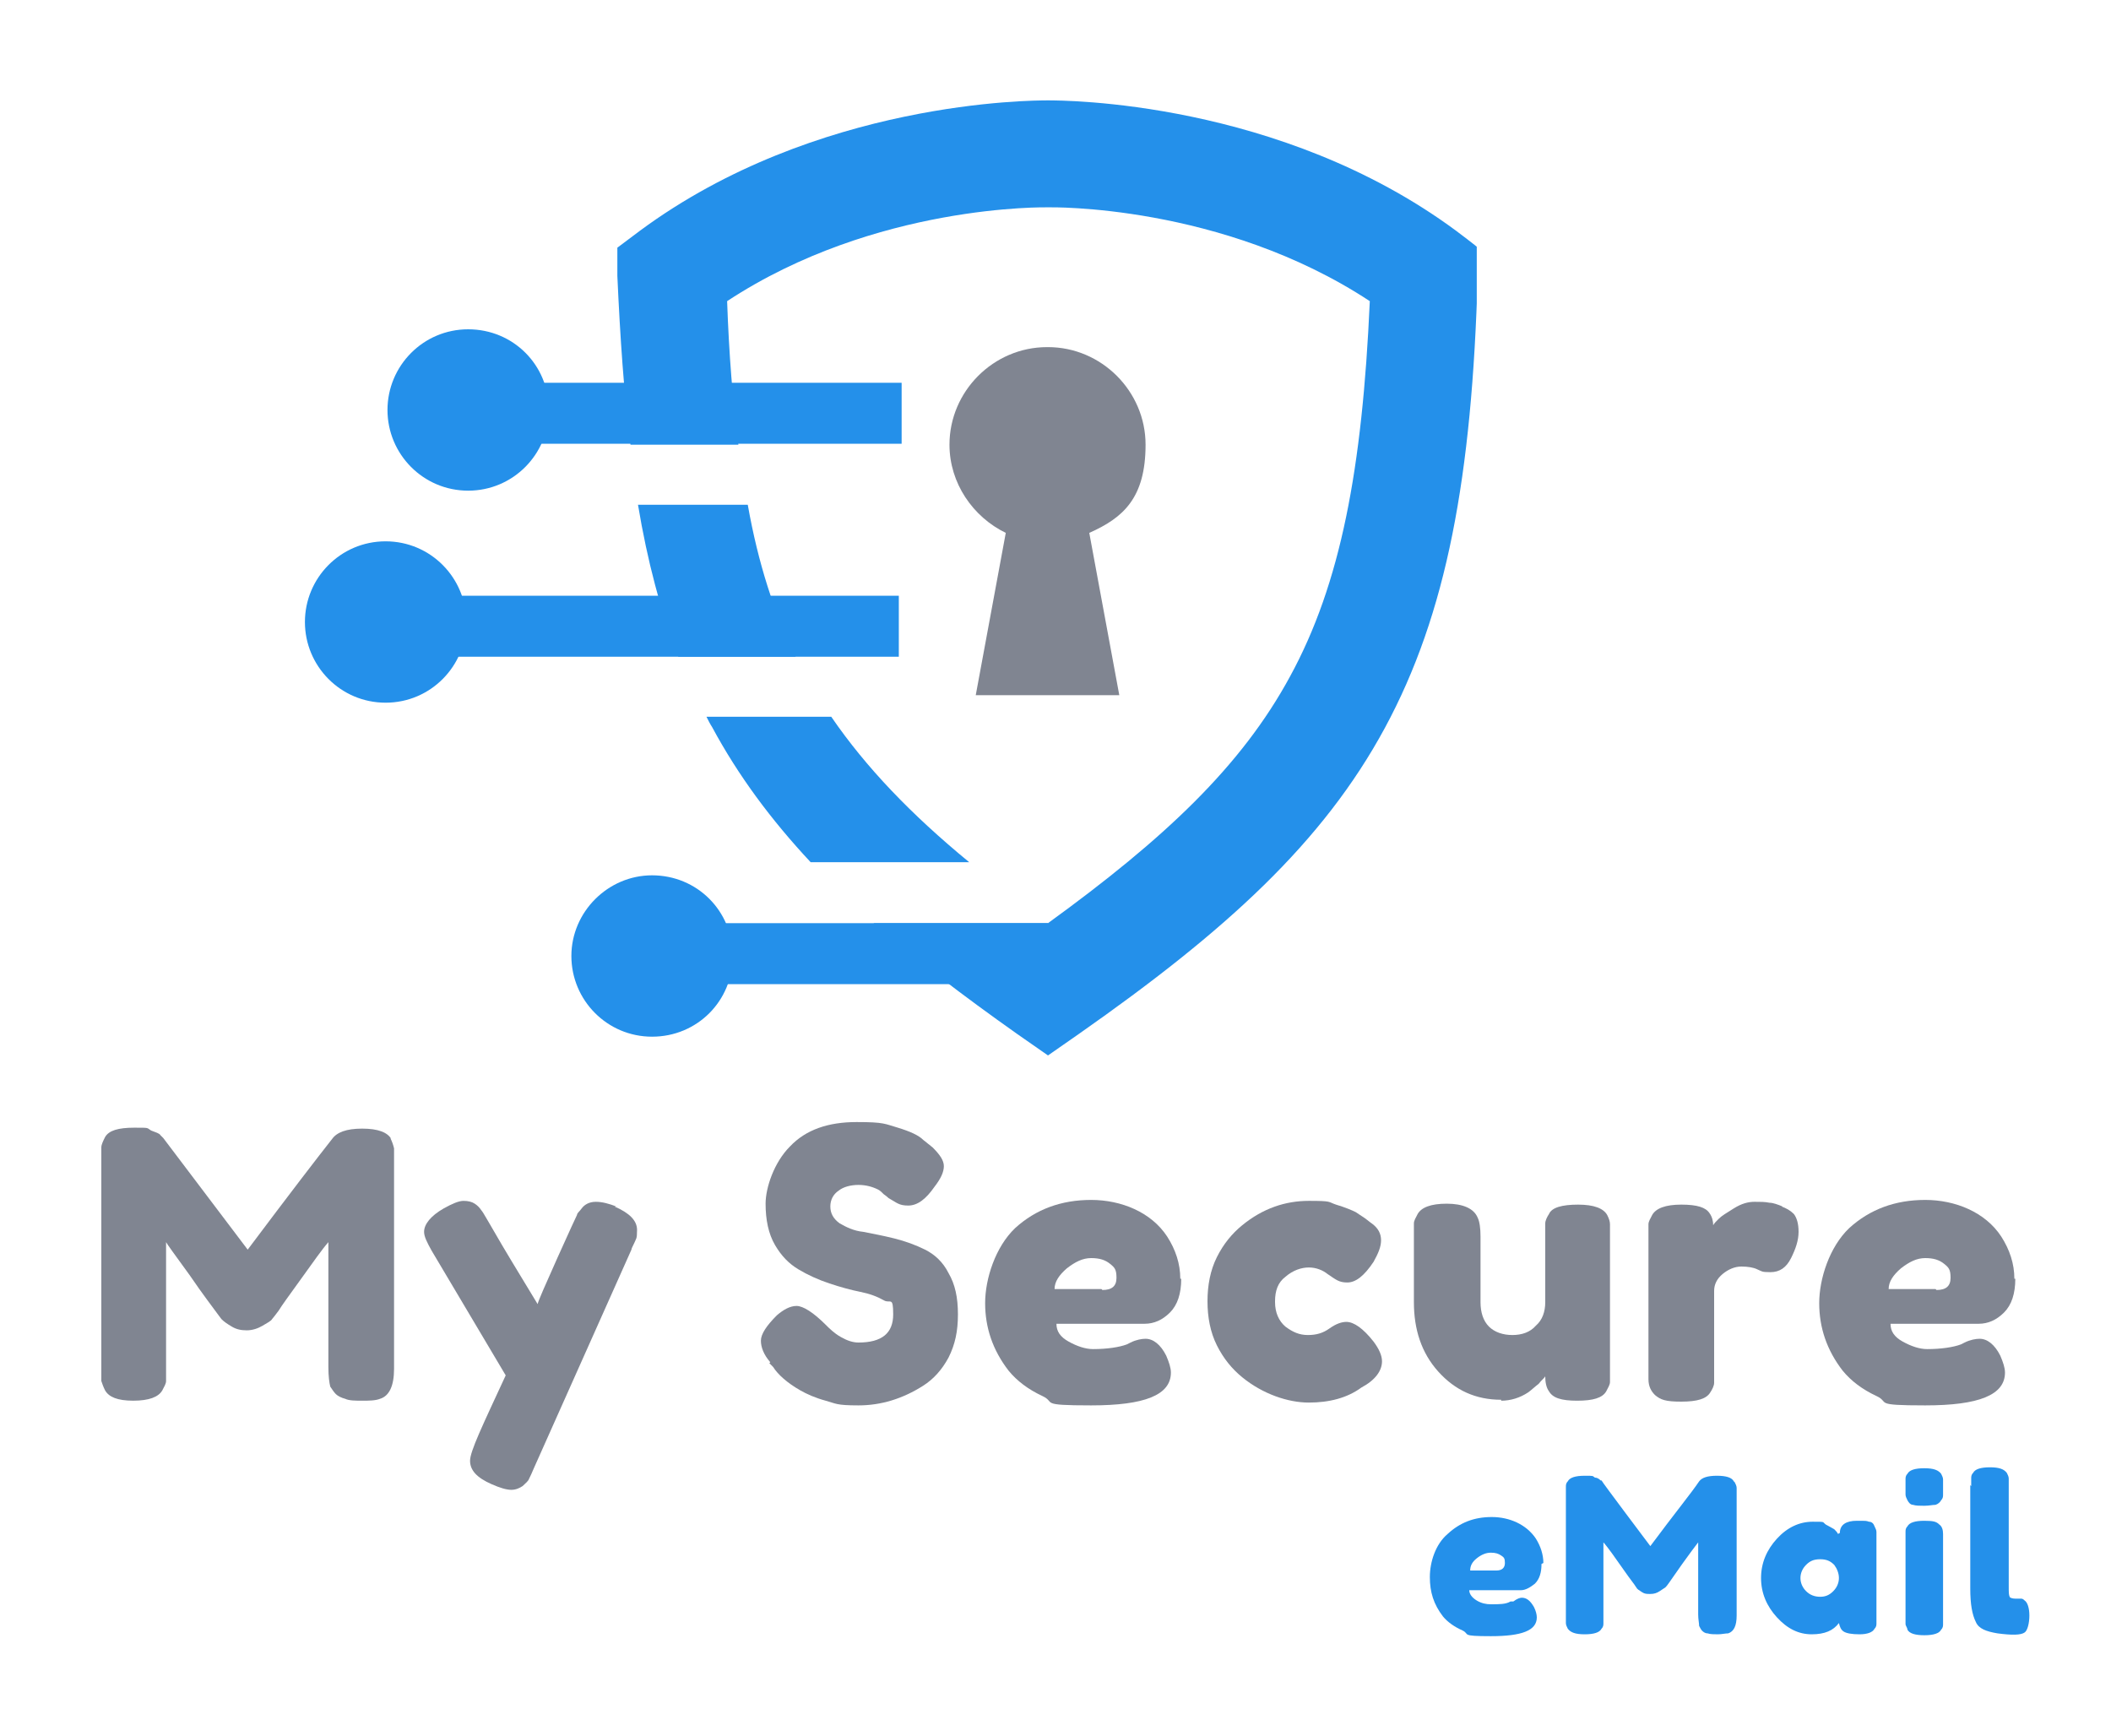
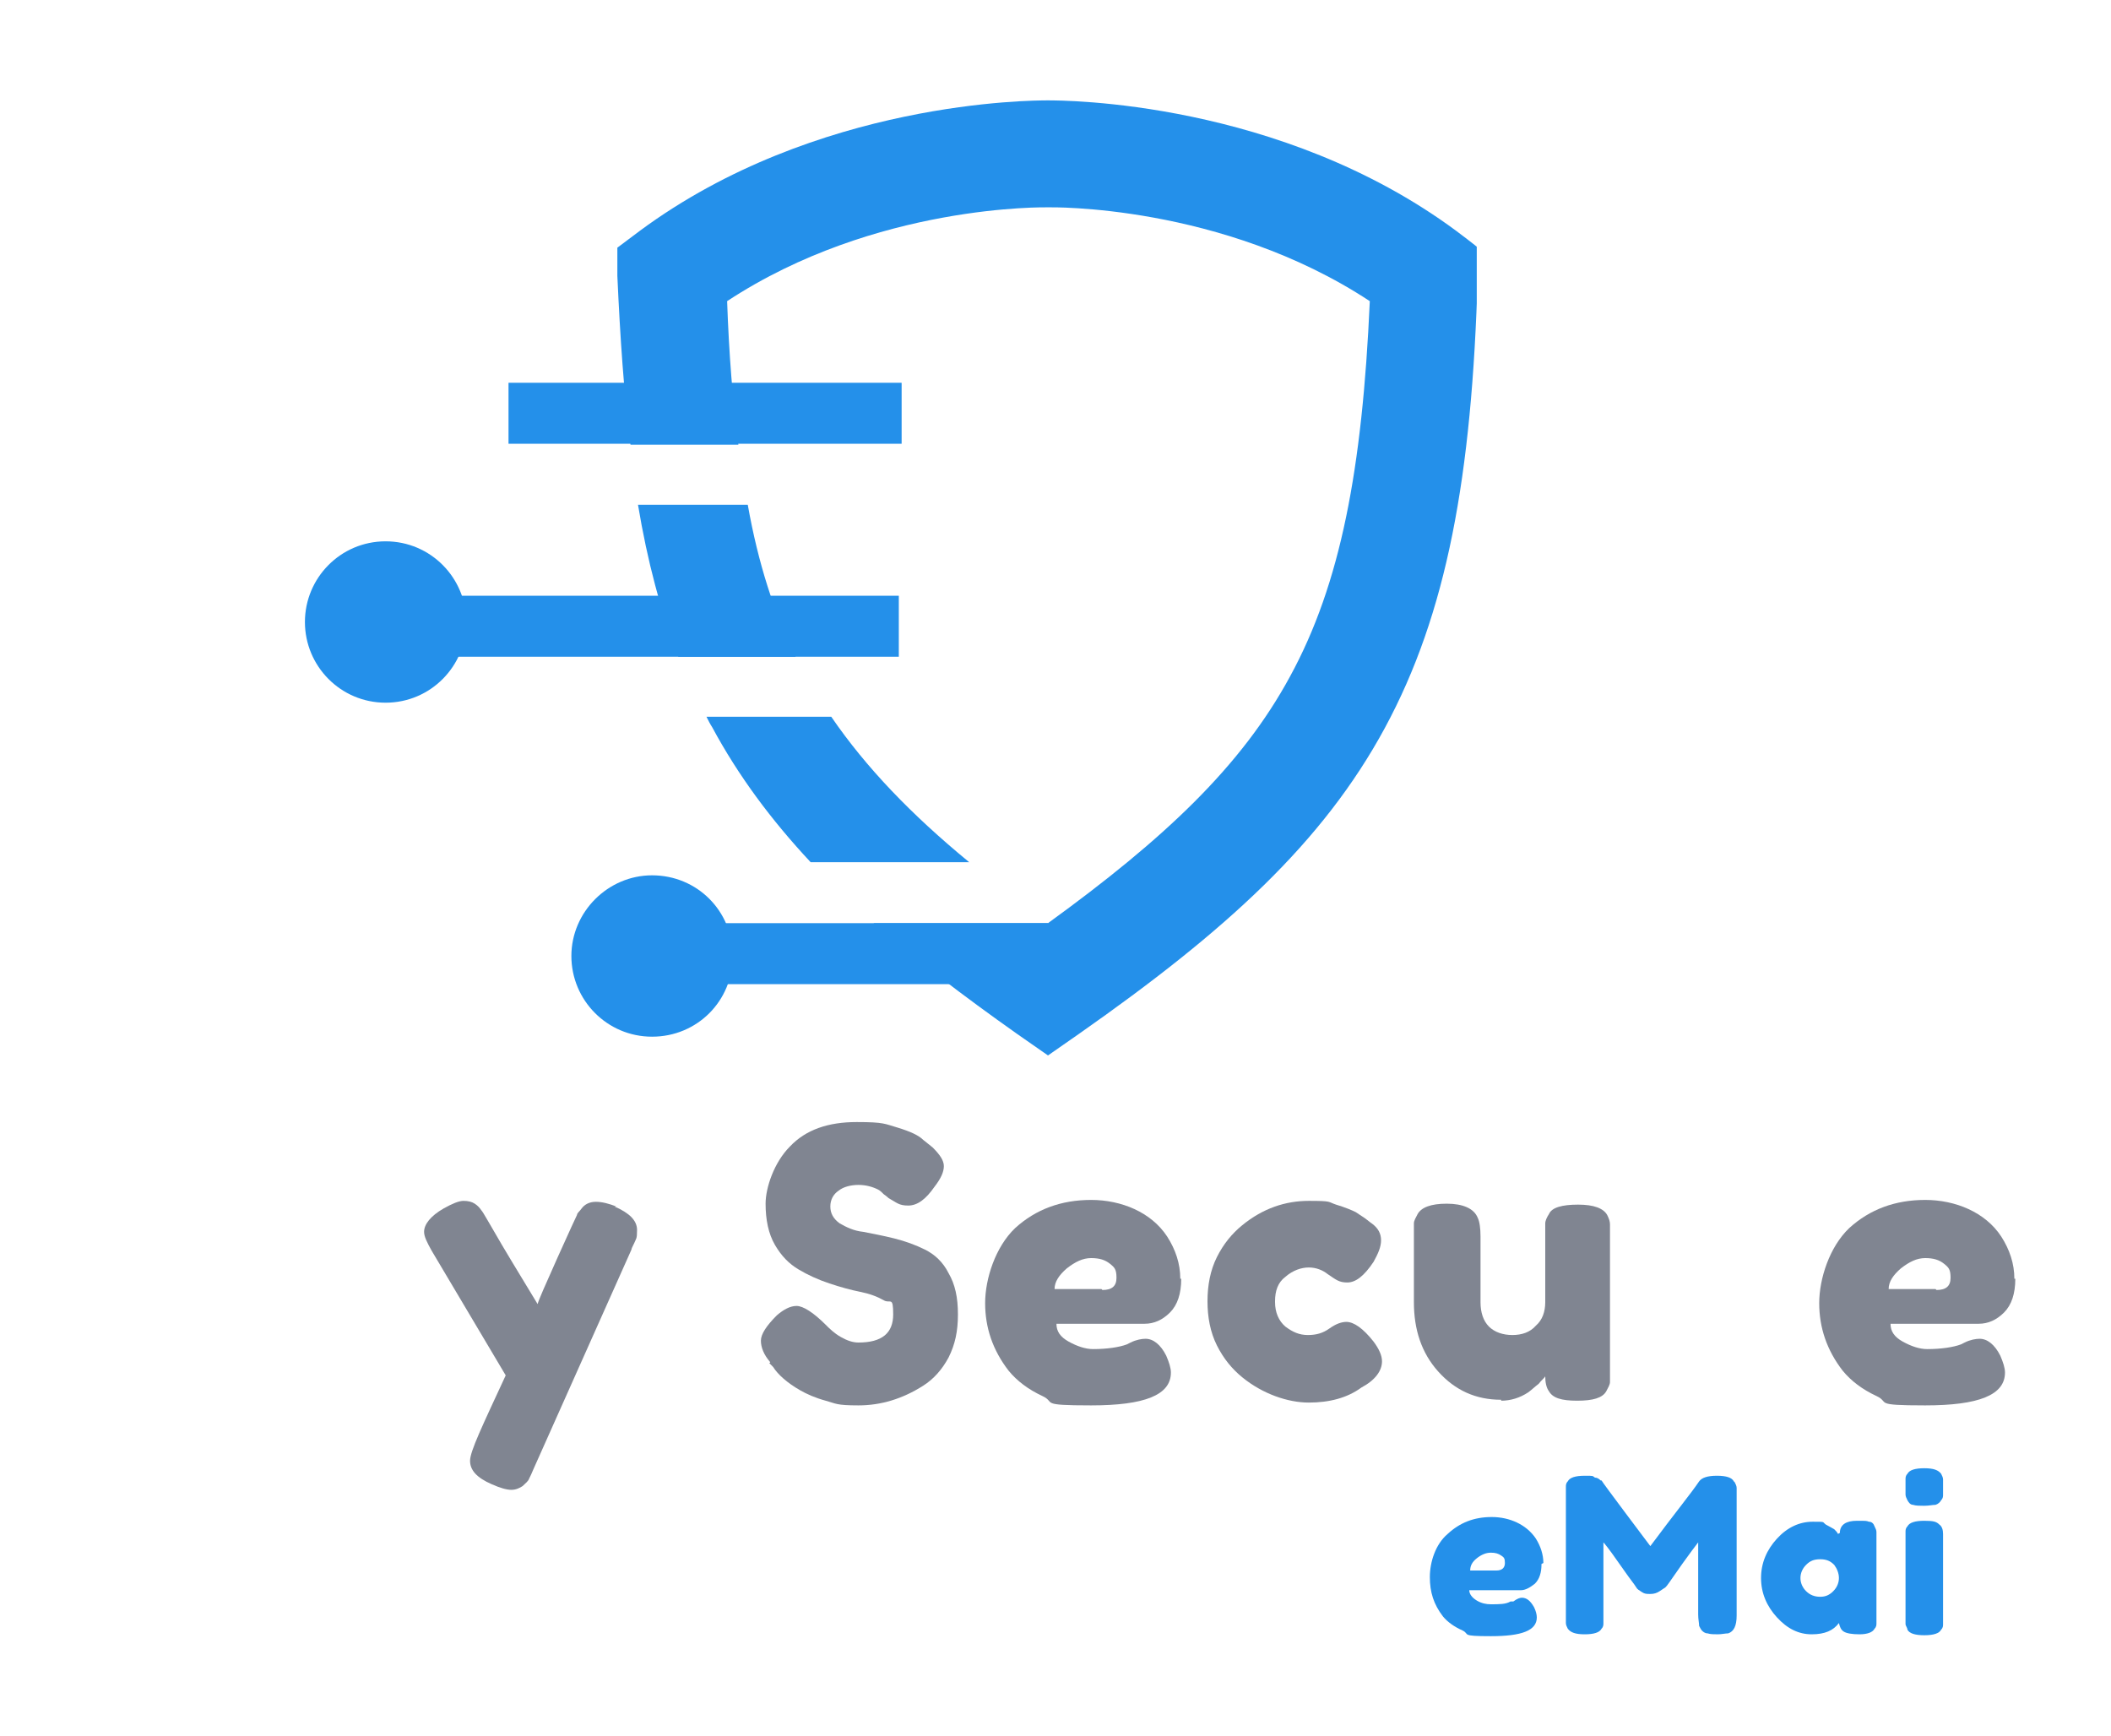
<svg xmlns="http://www.w3.org/2000/svg" id="Layer_1" version="1.1" viewBox="0 0 225 185">
  <defs>
    <style>
      .st0 {
        fill: none;
      }

      .st1, .st2 {
        fill: #2490ea;
      }

      .st3 {
        clip-path: url(#clippath-1);
      }

      .st4, .st5 {
        fill: #808591;
      }

      .st4, .st2 {
        fill-rule: evenodd;
      }

      .st6 {
        clip-path: url(#clippath);
      }
    </style>
    <clipPath id="clippath">
      <rect class="st0" x="32.4" y="56.7" width="17.9" height="18.7" />
    </clipPath>
    <clipPath id="clippath-1">
      <rect class="st0" x="65" y="10.6" width="92.4" height="102" />
    </clipPath>
  </defs>
-   <path class="st5" d="M41.6,121.3c.2.4.3.7.4,1.1,0,.3,0,.8,0,1.4v22.1c0,1.8-.5,2.9-1.5,3.2-.5.2-1.2.2-1.9.2s-1.4,0-1.8-.2c-.4-.1-.8-.3-1-.5-.2-.2-.4-.5-.6-.8-.1-.4-.2-1.1-.2-2.1v-13.3c-.7.8-1.6,2.1-2.9,3.9-1.3,1.8-2.1,2.9-2.4,3.4-.3.4-.6.8-.7.9-.1.2-.5.4-1,.7-.5.3-1.1.5-1.7.5s-1.1-.1-1.6-.4c-.5-.3-.8-.5-1.1-.8l-.3-.4c-.5-.7-1.6-2.1-3.1-4.3-1.6-2.2-2.4-3.3-2.5-3.5v13.4c0,.6,0,1.1,0,1.4,0,.3-.2.6-.4,1-.4.7-1.4,1.1-3.1,1.1s-2.6-.4-3-1.1c-.2-.4-.3-.7-.4-1,0-.3,0-.8,0-1.4v-22.1c0-.6,0-1.1,0-1.4,0-.3.2-.7.4-1.1.4-.7,1.4-1,3.1-1s1.3,0,1.8.3c.5.2.9.3,1,.5l.3.3,9,11.9c4.5-6,7.5-9.9,9-11.8.5-.7,1.5-1.1,3.2-1.1s2.7.4,3.1,1.1Z" />
  <path class="st5" d="M65.5,128.6c1.6.7,2.4,1.5,2.4,2.5s-.1.9-.3,1.4c-.2.4-.3.6-.3.7l-10.4,23.3c-.2.5-.4.9-.5,1.1-.1.3-.4.5-.7.8-.3.2-.7.4-1.2.4s-1.2-.2-2.1-.6c-1.6-.7-2.3-1.5-2.3-2.5s1.3-3.7,3.8-9.1l-7.9-13.3c-.5-.9-.8-1.5-.8-2,0-.8.7-1.7,2.1-2.5.9-.5,1.6-.8,2.1-.8s.9.1,1.2.3c.3.2.5.4.7.7.2.2.9,1.5,2.2,3.7,1.3,2.2,2.6,4.3,3.8,6.3.1-.4.8-2,2.1-4.9,1.3-2.9,2-4.4,2.1-4.6,0-.2.3-.4.5-.7.3-.4.8-.7,1.5-.7s1.4.2,2.2.5Z" />
  <path class="st5" d="M82.1,145.2c-.7-.8-1-1.6-1-2.3s.6-1.6,1.7-2.7c.7-.6,1.4-1,2.1-1s1.8.7,3.1,2c.4.4.9.9,1.6,1.3.7.4,1.3.6,1.9.6,2.5,0,3.7-1,3.7-3s-.3-1.1-1-1.5c-.7-.4-1.5-.7-2.5-.9-1-.2-2.1-.5-3.3-.9s-2.3-.9-3.3-1.5c-1-.6-1.8-1.4-2.5-2.6-.7-1.2-1-2.7-1-4.4s.9-4.4,2.6-6.1c1.7-1.8,4.1-2.6,7.1-2.6s3,.2,4.4.6c1.3.4,2.2.8,2.7,1.3l1,.8c.8.8,1.2,1.4,1.2,2s-.3,1.3-1,2.2c-.9,1.3-1.8,2-2.8,2s-1.2-.3-2.1-.8c0,0-.2-.2-.5-.4-.2-.2-.4-.4-.6-.5-.6-.3-1.3-.5-2.1-.5s-1.6.2-2.1.6c-.6.4-.9,1-.9,1.7s.3,1.3,1,1.8c.7.4,1.5.8,2.5.9,1,.2,2.1.4,3.3.7,1.2.3,2.3.7,3.3,1.2,1,.5,1.9,1.3,2.5,2.5.7,1.2,1,2.6,1,4.4s-.3,3.2-1,4.6c-.7,1.3-1.6,2.3-2.7,3-2.2,1.4-4.5,2.1-6.9,2.1s-2.4-.2-3.5-.5c-1.1-.3-2-.7-2.7-1.1-1.4-.8-2.4-1.7-2.9-2.5l-.4-.4Z" />
  <path class="st5" d="M125.9,136.3c0,1.6-.4,2.8-1.2,3.6-.8.8-1.7,1.2-2.7,1.2h-9.4c0,.8.4,1.4,1.3,1.9s1.8.8,2.6.8c1.5,0,2.8-.2,3.6-.5l.4-.2c.6-.3,1.2-.4,1.6-.4.8,0,1.6.6,2.2,1.8.3.7.5,1.3.5,1.8,0,2.4-2.8,3.5-8.5,3.5s-3.7-.3-5.2-1c-1.5-.7-2.7-1.6-3.6-2.7-1.7-2.2-2.5-4.6-2.5-7.2s1.1-6,3.2-8c2.2-2,4.9-3,8.1-3s6.4,1.3,8.1,3.9c.9,1.4,1.4,2.9,1.4,4.5ZM117.5,137.5c1,0,1.5-.4,1.5-1.3s-.2-1.1-.7-1.5c-.5-.4-1.1-.6-2-.6s-1.7.4-2.6,1.1c-.8.7-1.3,1.4-1.3,2.2h5Z" />
  <path class="st5" d="M135.9,138.8c0,1.1.4,2,1.1,2.6.8.6,1.5.9,2.4.9s1.6-.2,2.3-.7c.7-.5,1.3-.7,1.8-.7.8,0,1.8.7,2.9,2.1.6.8.9,1.5.9,2.1,0,1-.7,2-2.2,2.8-1.5,1.1-3.4,1.6-5.6,1.6s-4.9-.9-7.1-2.7c-1.1-.9-2-2-2.7-3.4-.7-1.4-1-3-1-4.7s.3-3.3,1-4.7c.7-1.4,1.6-2.5,2.7-3.4,2.2-1.8,4.6-2.6,7.1-2.6s2,.1,2.9.4c1,.3,1.7.6,2.1.8l.6.4c.5.3.8.6,1.1.8.7.5,1,1.1,1,1.8s-.3,1.4-.8,2.3c-1,1.5-1.9,2.2-2.8,2.2s-1.2-.3-2.1-.9c-.5-.4-1.2-.7-2-.7s-1.7.3-2.5,1c-.8.6-1.1,1.5-1.1,2.6Z" />
  <path class="st5" d="M160,149.2c-2.7,0-4.9-1-6.7-3-1.8-2-2.6-4.5-2.6-7.4v-7c0-.6,0-1.1,0-1.4s.2-.6.4-1c.4-.7,1.4-1.1,3.1-1.1s2.9.5,3.3,1.5c.2.4.3,1.1.3,2v7c0,1.1.3,2,.9,2.6.6.6,1.5.9,2.5.9s1.9-.3,2.5-1c.7-.6,1-1.5,1-2.5v-7c0-.6,0-1.1,0-1.4,0-.3.2-.7.4-1,.3-.7,1.4-1,3.1-1s2.7.4,3.1,1.1c.2.4.3.7.3,1,0,.3,0,.8,0,1.4v14.1c0,.6,0,1,0,1.3,0,.3-.2.6-.4,1-.4.7-1.4,1-3.1,1s-2.6-.3-3-1c-.3-.4-.4-1-.4-1.6-.1.2-.4.4-.7.8-.4.3-.7.6-1.1.9-.9.6-1.9.9-2.9.9Z" />
-   <path class="st5" d="M189.9,128.6c.5.2.9.4,1.3.8.3.4.5,1,.5,1.9s-.3,1.8-.8,2.8c-.5,1-1.2,1.5-2.2,1.5s-.9-.1-1.4-.3c-.4-.2-1-.3-1.7-.3s-1.4.3-2,.8c-.6.5-.9,1.1-.9,1.8v8.4c0,.6,0,1.1,0,1.4,0,.3-.2.7-.4,1-.4.7-1.4,1-3.1,1s-2.2-.2-2.8-.7c-.4-.4-.7-.9-.7-1.7v-15.1c0-.6,0-1.1,0-1.4,0-.3.2-.6.4-1,.4-.7,1.4-1.1,3.1-1.1s2.6.3,3,.9c.3.4.4.9.4,1.3.1-.2.3-.4.6-.7.3-.3.8-.6,1.6-1.1.8-.5,1.5-.7,2.2-.7s1.1,0,1.6.1c.4,0,.9.2,1.4.4Z" />
  <path class="st5" d="M214.8,136.3c0,1.6-.4,2.8-1.2,3.6-.8.8-1.7,1.2-2.7,1.2h-9.4c0,.8.4,1.4,1.3,1.9s1.8.8,2.6.8c1.5,0,2.8-.2,3.6-.5l.4-.2c.6-.3,1.2-.4,1.6-.4.8,0,1.6.6,2.2,1.8.3.7.5,1.3.5,1.8,0,2.4-2.8,3.5-8.5,3.5s-3.7-.3-5.2-1c-1.5-.7-2.7-1.6-3.6-2.7-1.7-2.2-2.5-4.6-2.5-7.2s1.1-6,3.2-8c2.2-2,4.9-3,8.1-3s6.4,1.3,8.1,3.9c.9,1.4,1.4,2.9,1.4,4.5ZM206.4,137.5c1,0,1.5-.4,1.5-1.3s-.2-1.1-.7-1.5c-.5-.4-1.1-.6-2-.6s-1.7.4-2.6,1.1c-.8.7-1.3,1.4-1.3,2.2h5Z" />
  <path class="st1" d="M164.3,166.7c0,.9-.2,1.6-.7,2.1-.5.4-1,.7-1.5.7h-5.5c0,.4.3.8.8,1.1.5.3,1,.4,1.5.4.9,0,1.6,0,2.1-.3h.3c.4-.3.7-.4.9-.4.5,0,.9.3,1.3,1,.2.4.3.8.3,1.1,0,1.4-1.6,2-4.9,2s-2.2-.2-3-.6c-.9-.4-1.6-.9-2.1-1.5-1-1.3-1.4-2.6-1.4-4.2s.6-3.5,1.9-4.6c1.3-1.2,2.8-1.8,4.7-1.8s3.7.8,4.7,2.3c.5.8.8,1.7.8,2.6ZM159.5,167.4c.6,0,.9-.3.9-.8s-.1-.6-.4-.8c-.3-.2-.6-.3-1.1-.3s-1,.2-1.5.6c-.5.4-.7.8-.7,1.3h2.9Z" />
  <path class="st1" d="M184.9,158c.1.2.2.4.2.6,0,.2,0,.5,0,.8v12.8c0,1.1-.3,1.7-.9,1.9-.3,0-.7.1-1.1.1s-.8,0-1.1-.1c-.3,0-.5-.2-.6-.3-.1-.1-.2-.3-.3-.5,0-.3-.1-.7-.1-1.2v-7.7c-.4.5-.9,1.2-1.7,2.3-.7,1-1.2,1.7-1.4,2-.2.3-.3.4-.4.5,0,0-.3.2-.6.4-.3.2-.6.3-1,.3s-.6,0-.9-.2c-.3-.2-.5-.3-.6-.5l-.2-.3c-.3-.4-.9-1.2-1.8-2.5-.9-1.3-1.4-1.9-1.5-2v7.8c0,.3,0,.6,0,.8,0,.2,0,.4-.2.6-.2.4-.8.6-1.8.6s-1.5-.2-1.8-.6c-.1-.2-.2-.4-.2-.6,0-.2,0-.5,0-.9v-12.8c0-.4,0-.6,0-.8,0-.2,0-.4.2-.6.2-.4.8-.6,1.8-.6s.8,0,1.1.2c.3,0,.5.2.6.3h.1c0,.1,5.2,7,5.2,7,2.6-3.5,4.4-5.7,5.2-6.9.3-.4.9-.6,1.9-.6s1.6.2,1.8.6Z" />
  <path class="st1" d="M196.1,163.4c0-.9.7-1.3,1.8-1.3s1,0,1.3.1c.3,0,.5.2.6.5.1.2.2.4.2.6,0,.2,0,.4,0,.8v8.1c0,.3,0,.6,0,.8,0,.2,0,.4-.2.6-.2.4-.8.6-1.6.6s-1.4-.1-1.7-.3c-.3-.2-.4-.5-.5-.9-.6.8-1.5,1.2-2.9,1.2s-2.6-.6-3.7-1.8c-1.1-1.2-1.7-2.6-1.7-4.2s.6-3,1.7-4.2c1.1-1.2,2.4-1.8,3.8-1.8s1,0,1.4.3c.4.2.7.4.9.5.2.2.3.3.4.5ZM191.9,168.2c0,.5.2,1,.6,1.4.4.4.9.6,1.5.6s1-.2,1.4-.6c.4-.4.6-.9.6-1.4s-.2-1-.5-1.4c-.4-.4-.8-.6-1.5-.6s-1.1.2-1.5.6c-.4.4-.6.9-.6,1.4Z" />
  <path class="st1" d="M203.1,164.1c0-.3,0-.6,0-.8,0-.2,0-.4.2-.6.2-.4.8-.6,1.8-.6s1.3.1,1.6.4c.3.2.4.6.4,1,0,.2,0,.4,0,.7v8.1c0,.3,0,.6,0,.8,0,.2,0,.4-.2.6-.2.4-.8.6-1.8.6s-1.6-.2-1.8-.6c0-.2-.2-.4-.2-.6,0-.2,0-.4,0-.8v-8.1ZM206.9,159.9c-.1.2-.3.4-.6.5-.3,0-.7.1-1.2.1s-.9,0-1.2-.1c-.3,0-.5-.3-.6-.5-.1-.2-.2-.4-.2-.6,0-.2,0-.4,0-.8s0-.6,0-.8c0-.2,0-.4.2-.6.2-.4.8-.6,1.8-.6s1.5.2,1.8.6c.1.2.2.4.2.6,0,.2,0,.4,0,.8s0,.6,0,.8c0,.2,0,.4-.2.6Z" />
-   <path class="st1" d="M210.1,158.4c0-.3,0-.6,0-.8,0-.2,0-.4.2-.6.2-.4.8-.6,1.8-.6s1.5.2,1.8.6c.1.2.2.4.2.6,0,.2,0,.4,0,.8v10.7c0,.6,0,.9.1,1.1,0,.1.3.2.6.2s.5,0,.6,0c.1,0,.2,0,.4.2.3.2.5.8.5,1.6s-.2,1.6-.5,1.8c-.4.3-1.4.3-2.9.1-1.2-.2-2-.5-2.3-1.2-.4-.8-.6-1.9-.6-3.6v-11Z" />
  <g class="st6">
    <path class="st2" d="M41.1,57.7c-4.8,0-8.6,3.9-8.6,8.6s3.8,8.6,8.6,8.6,8.6-3.9,8.6-8.6-3.8-8.6-8.6-8.6" />
  </g>
  <g class="st3">
    <path class="st1" d="M68,53.8c1,6,2.4,11.3,4.3,16.2h12.5c-2.3-4.7-4-10-5.1-16.2h-11.6ZM103.3,91.9c-6.2-5.1-11-10.1-14.7-15.5h-13.3c.2.4.4.8.6,1.1,2.8,5.2,6.3,9.9,10.5,14.4h16.9ZM111.8,22.1c0,0,18.4-.4,34.2,10-.8,17.9-3.1,30.1-8.5,40-5.2,9.6-13.4,17.3-25.8,26.3h-18.6c4.4,3.8,9.5,7.7,15.3,11.8l3.3,2.3,3.3-2.3c15.7-11,26-20.4,32.6-32.6,6.6-12.2,9.3-26.8,9.9-48.2v-3c.1,0-2.3-1.8-2.3-1.8-18.8-13.9-41.9-13.9-43.5-13.9-1.6,0-24.7,0-43.5,13.9l-2.4,1.8v3c.3,6.6.7,12.6,1.4,18h11.5c-.6-4.6-1-9.6-1.2-15.3,15.8-10.4,34.1-10,34.2-10h.2Z" />
  </g>
-   <path class="st2" d="M49.9,35.1c-4.8,0-8.6,3.9-8.6,8.6s3.8,8.6,8.6,8.6,8.6-3.9,8.6-8.6c0-4.8-3.8-8.6-8.6-8.6" />
  <path class="st2" d="M54.2,40.8h41.9v6.5h-41.9v-6.5Z" />
  <path class="st2" d="M45.4,63.5h50.4v6.5h-50.4v-6.5Z" />
  <path class="st2" d="M69.5,93.3c-4.7,0-8.6,3.9-8.6,8.6s3.8,8.6,8.6,8.6,8.6-3.8,8.6-8.6-3.8-8.6-8.6-8.6" />
  <path class="st2" d="M69.8,98.4h41.9v6.5h-41.9v-6.5Z" />
-   <path class="st4" d="M111.7,37c5.7,0,10.4,4.7,10.4,10.4s-2.4,7.8-6,9.4l3.2,17.3h-15.3l3.2-17.3c-3.5-1.7-6-5.3-6-9.4,0-5.7,4.7-10.4,10.4-10.4" />
</svg>